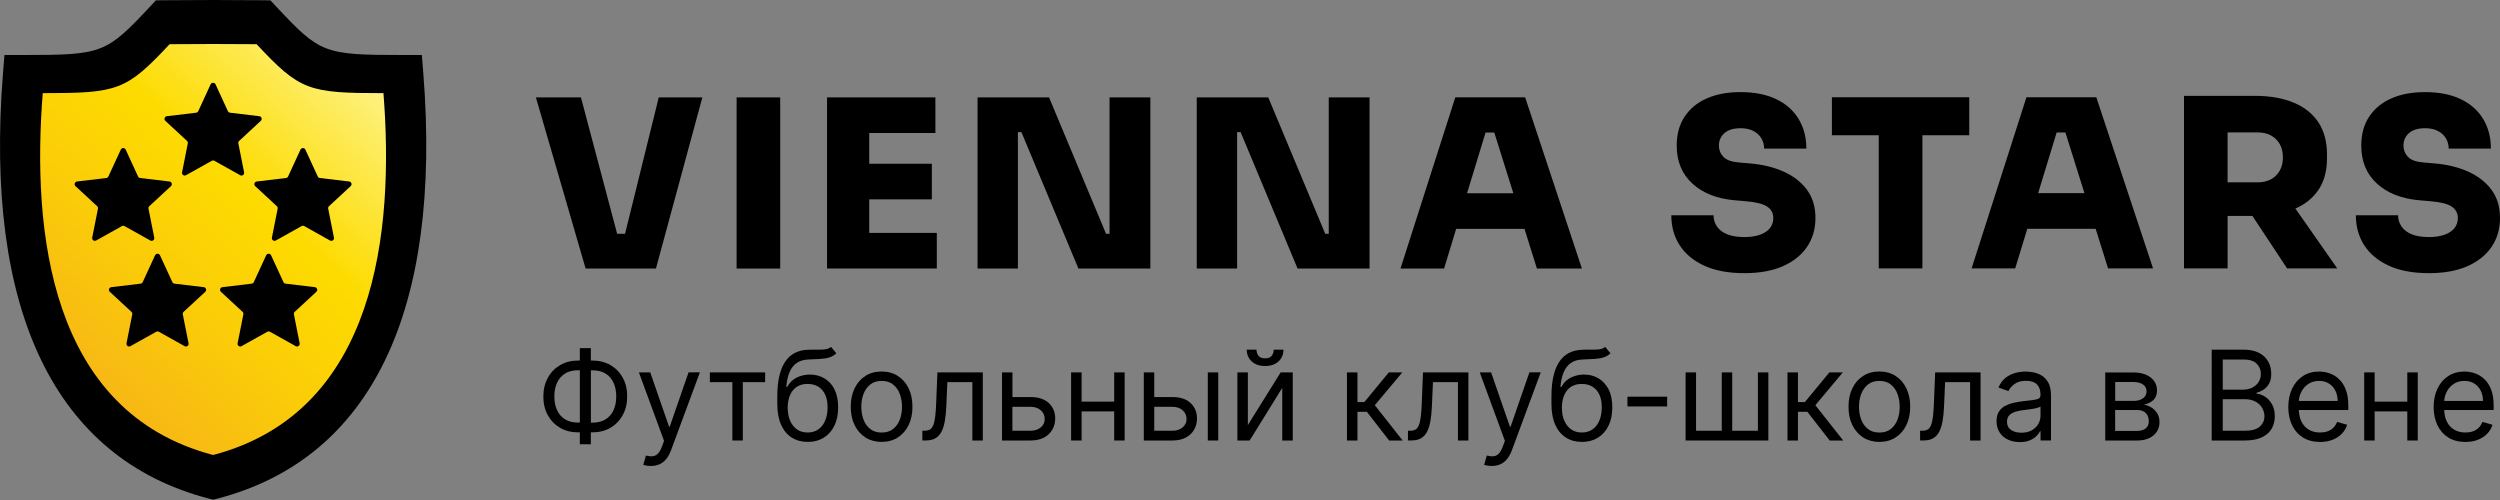
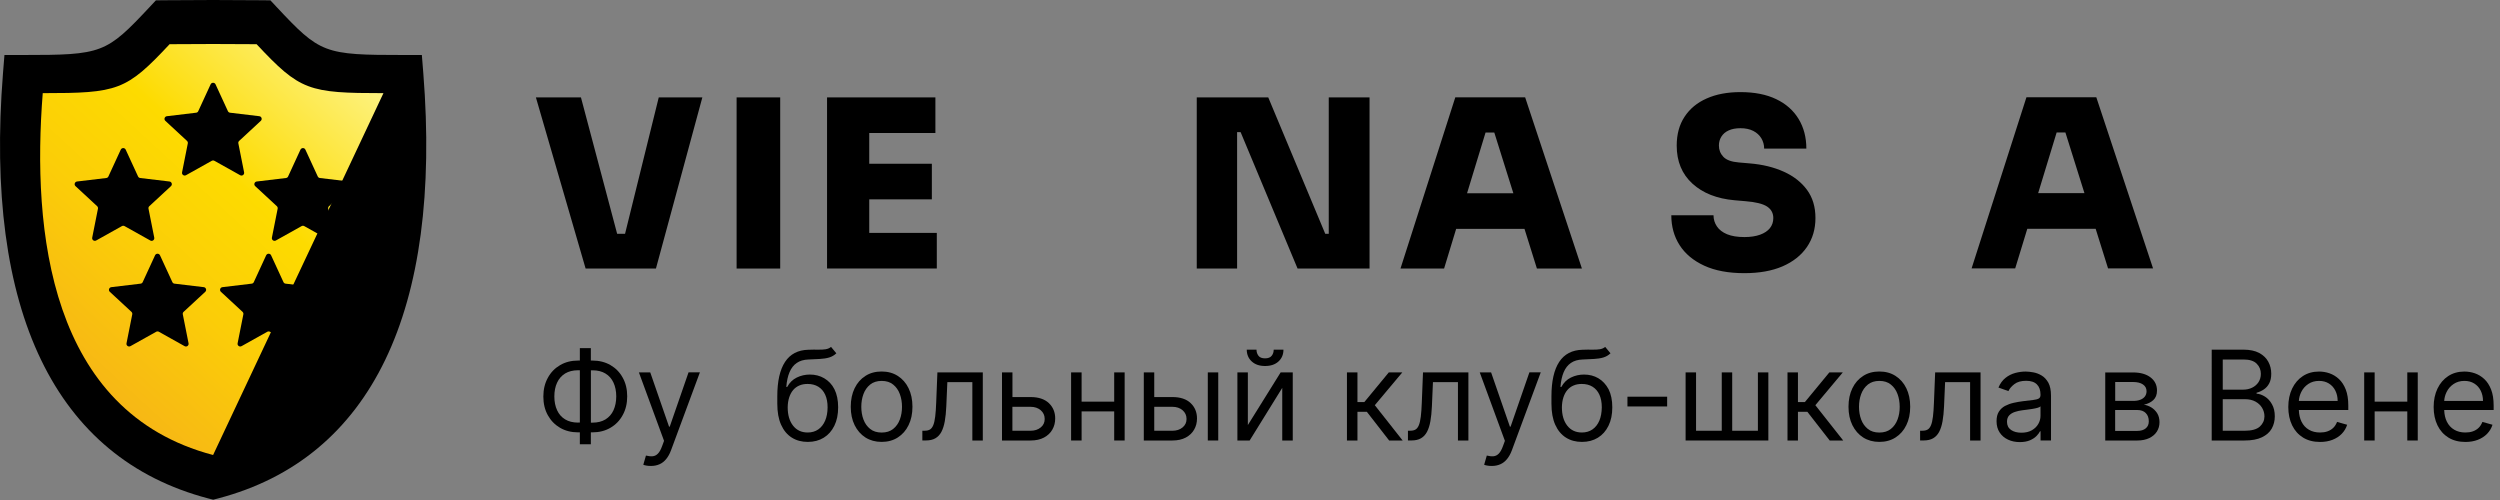
<svg xmlns="http://www.w3.org/2000/svg" id="Layer_1" x="0px" y="0px" viewBox="0 0 500 100" style="enable-background:new 0 0 500 100;" xml:space="preserve">
  <rect x="0" y="0" width="500" height="100" fill="#808080" stroke="none" />
  <style type="text/css"> .st0{fill:url(#SVGID_1_);} </style>
  <path d="M41.62,99.68C11.01,91.62-3.18,62.21,0.6,14.62l0.29-3.62h3.64c15.96,0,16.67-0.27,25.5-9.7l1.15-1.23l1.69-0.02 C36.03,0.02,39.31,0,42.62,0c3.31,0,6.59,0.02,9.77,0.05l1.69,0.02l1.15,1.23c8.82,9.43,9.54,9.7,25.5,9.7h3.64l0.29,3.62 c3.77,47.59-10.41,77.01-41.02,85.06l-1,0.26L41.62,99.68z" />
  <linearGradient id="SVGID_1_" gradientUnits="userSpaceOnUse" x1="69.585" y1="11.975" x2="1.31" y2="86.319">
    <stop offset="0" style="stop-color:#FDF280" />
    <stop offset="0.327" style="stop-color:#FDDB00" />
    <stop offset="0.557" style="stop-color:#FBCD08" />
    <stop offset="0.991" style="stop-color:#F4A81E" />
    <stop offset="1" style="stop-color:#F4A71E" />
  </linearGradient>
-   <path class="st0" d="M76.69,18.63c-15.04,0-16.68-0.51-25.37-9.79c-2.9-0.03-5.8-0.04-8.7-0.04c-2.9,0-5.8,0.01-8.7,0.04 c-8.68,9.28-10.33,9.79-25.37,9.79C6.38,46.09,9.82,82.37,42.62,91C75.42,82.37,78.86,46.09,76.69,18.63z" />
+   <path class="st0" d="M76.69,18.63c-15.04,0-16.68-0.51-25.37-9.79c-2.9-0.03-5.8-0.04-8.7-0.04c-2.9,0-5.8,0.01-8.7,0.04 c-8.68,9.28-10.33,9.79-25.37,9.79C6.38,46.09,9.82,82.37,42.62,91z" />
  <g>
    <path d="M43.11,16.87l2.47,5.36c0.08,0.17,0.24,0.29,0.42,0.31l5.86,0.7c0.46,0.05,0.64,0.62,0.3,0.93l-4.33,4.01 c-0.14,0.13-0.2,0.32-0.16,0.5l1.15,5.79c0.09,0.45-0.39,0.8-0.79,0.57l-5.15-2.88c-0.16-0.09-0.36-0.09-0.53,0l-5.15,2.88 c-0.4,0.22-0.88-0.12-0.79-0.57l1.15-5.79c0.04-0.18-0.03-0.37-0.16-0.5l-4.33-4.01c-0.34-0.31-0.15-0.87,0.3-0.93l5.86-0.7 c0.19-0.02,0.35-0.14,0.42-0.31l2.47-5.36C42.32,16.45,42.92,16.45,43.11,16.87z" />
    <g>
      <path d="M61.08,29.93l2.47,5.36c0.08,0.17,0.24,0.29,0.42,0.31l5.86,0.7c0.46,0.05,0.64,0.62,0.3,0.93l-4.33,4.01 c-0.14,0.13-0.2,0.32-0.16,0.5l1.15,5.79c0.09,0.45-0.39,0.8-0.79,0.57l-5.15-2.88c-0.16-0.09-0.36-0.09-0.53,0l-5.15,2.88 c-0.4,0.22-0.88-0.12-0.79-0.57l1.15-5.79c0.04-0.18-0.03-0.37-0.16-0.5l-4.33-4.01c-0.34-0.31-0.15-0.87,0.3-0.93l5.86-0.7 c0.19-0.02,0.35-0.14,0.42-0.31l2.47-5.36C60.3,29.51,60.89,29.51,61.08,29.93z" />
      <path d="M25.14,29.93l2.47,5.36c0.08,0.17,0.24,0.29,0.42,0.31l5.86,0.7c0.46,0.05,0.64,0.62,0.3,0.93l-4.33,4.01 c-0.14,0.13-0.2,0.32-0.16,0.5l1.15,5.79c0.09,0.45-0.39,0.8-0.79,0.57l-5.15-2.88c-0.16-0.09-0.36-0.09-0.53,0l-5.15,2.88 c-0.4,0.22-0.88-0.12-0.79-0.57l1.15-5.79c0.04-0.18-0.03-0.37-0.16-0.5l-4.33-4.01c-0.34-0.31-0.15-0.87,0.3-0.93l5.86-0.7 c0.19-0.02,0.35-0.14,0.42-0.31l2.47-5.36C24.35,29.51,24.94,29.51,25.14,29.93z" />
    </g>
    <g>
      <path d="M32,51.06l2.47,5.36c0.08,0.17,0.24,0.29,0.42,0.31l5.86,0.7c0.46,0.05,0.64,0.62,0.3,0.93l-4.33,4.01 c-0.14,0.13-0.2,0.32-0.16,0.5l1.15,5.79c0.09,0.45-0.39,0.8-0.79,0.57l-5.15-2.88c-0.16-0.09-0.36-0.09-0.53,0l-5.15,2.88 c-0.4,0.22-0.88-0.12-0.79-0.57l1.15-5.79c0.04-0.18-0.03-0.37-0.16-0.5l-4.33-4.01c-0.34-0.31-0.15-0.87,0.3-0.93l5.86-0.7 c0.19-0.02,0.35-0.14,0.42-0.31l2.47-5.36C31.21,50.64,31.81,50.64,32,51.06z" />
      <path d="M54.22,51.06l2.47,5.36c0.08,0.17,0.24,0.29,0.42,0.31l5.86,0.7c0.46,0.05,0.64,0.62,0.3,0.93l-4.33,4.01 c-0.14,0.13-0.2,0.32-0.16,0.5l1.15,5.79c0.09,0.45-0.39,0.8-0.79,0.57l-5.15-2.88c-0.16-0.09-0.36-0.09-0.53,0l-5.15,2.88 c-0.4,0.22-0.88-0.12-0.79-0.57l1.15-5.79c0.04-0.18-0.03-0.37-0.16-0.5l-4.33-4.01c-0.34-0.31-0.15-0.87,0.3-0.93l5.86-0.7 c0.19-0.02,0.35-0.14,0.42-0.31l2.47-5.36C53.44,50.64,54.03,50.64,54.22,51.06z" />
    </g>
  </g>
  <polygon points="125.01,46.76 123.43,46.76 116.19,19.48 107.18,19.48 117.12,53.7 131.19,53.7 140.47,19.48 131.75,19.48 " />
  <rect x="147.32" y="19.48" width="8.72" height="34.23" />
  <polygon points="173.85,53.7 187.36,53.7 187.36,46.58 173.85,46.58 173.85,39.87 186.37,39.87 186.37,32.75 173.85,32.75 173.85,26.6 187.08,26.6 187.08,19.48 173.85,19.48 172.92,19.48 165.41,19.48 165.41,53.7 172.92,53.7 " />
-   <polygon points="203.58,26.42 204.28,26.42 215.68,53.7 230.07,53.7 230.07,19.48 221.91,19.48 221.91,46.76 221.21,46.76 209.81,19.48 195.51,19.48 195.51,53.7 203.58,53.7 " />
  <polygon points="273.91,19.48 265.75,19.48 265.75,46.76 265.05,46.76 253.65,19.48 239.35,19.48 239.35,53.7 247.42,53.7 247.42,26.42 248.12,26.42 259.51,53.7 273.91,53.7 " />
  <path d="M291.23,45.78h13.67l2.48,7.92h9l-11.35-34.23h-13.97L280.1,53.7h8.72L291.23,45.78z M297.11,26.51h1.75l3.81,12.14h-9.26 L297.11,26.51z" />
  <path d="M361.38,49.41c1.14-1.66,1.71-3.59,1.71-5.81c0-2.22-0.56-4.09-1.69-5.63c-1.13-1.53-2.67-2.74-4.64-3.63 c-1.97-0.89-4.24-1.45-6.8-1.66l-2.2-0.19c-1.47-0.12-2.5-0.5-3.09-1.13c-0.59-0.62-0.89-1.38-0.89-2.25c0-0.66,0.16-1.25,0.49-1.78 c0.33-0.53,0.81-0.95,1.45-1.24c0.64-0.3,1.43-0.45,2.37-0.45c1,0,1.85,0.18,2.56,0.54c0.7,0.36,1.24,0.85,1.62,1.48 c0.37,0.63,0.56,1.31,0.56,2.06h8.44c0-2.25-0.52-4.23-1.55-5.93c-1.03-1.7-2.52-3.02-4.48-3.96c-1.95-0.94-4.34-1.41-7.15-1.41 c-2.59,0-4.85,0.42-6.75,1.27c-1.91,0.84-3.38,2.06-4.43,3.66c-1.05,1.59-1.57,3.52-1.57,5.77c0,3.16,1.05,5.69,3.14,7.6 c2.09,1.91,4.91,3.02,8.44,3.33l2.2,0.19c2,0.16,3.42,0.51,4.27,1.05c0.84,0.55,1.27,1.32,1.27,2.32c0,0.78-0.23,1.45-0.68,2.02 c-0.45,0.56-1.11,1-1.97,1.31c-0.86,0.31-1.9,0.47-3.12,0.47c-1.41,0-2.56-0.19-3.47-0.56c-0.91-0.38-1.59-0.9-2.04-1.57 c-0.45-0.67-0.68-1.41-0.68-2.23h-8.44c0,2.25,0.55,4.24,1.66,5.98c1.11,1.73,2.75,3.1,4.92,4.1c2.17,1,4.85,1.5,8.04,1.5 c2.97,0,5.51-0.45,7.62-1.36C358.62,52.35,360.24,51.07,361.38,49.41z" />
-   <polygon points="375.75,53.68 384.48,53.68 384.48,27.05 393.85,27.05 393.85,19.45 366.38,19.45 366.38,27.05 375.75,27.05 " />
  <path d="M430.61,53.68l-11.35-34.23h-13.97l-10.97,34.23h8.72l2.42-7.92h13.67l2.48,7.92H430.61z M407.63,38.63l3.7-12.14h1.75 l3.81,12.14H407.63z" />
-   <path d="M459.08,41.71c1.94-0.85,3.46-2.07,4.56-3.66c1.17-1.7,1.76-3.84,1.76-6.4v-0.75c0-2.56-0.58-4.71-1.73-6.45 c-1.16-1.73-2.81-3.05-4.97-3.94c-2.16-0.89-4.72-1.34-7.69-1.34h-5.49h-2.2h-6.52v34.51h8.72v-10.5h4.96l6.94,10.5h10.03 L459.08,41.71z M455.95,34.13c-0.42,0.75-1.01,1.33-1.76,1.73c-0.75,0.41-1.64,0.61-2.67,0.61h-6v-9.99h6c1.03,0,1.92,0.2,2.67,0.61 c0.75,0.41,1.34,0.98,1.76,1.73c0.42,0.75,0.63,1.64,0.63,2.67C456.58,32.5,456.37,33.38,455.95,34.13z" />
-   <path d="M498.29,49.41c1.14-1.66,1.71-3.59,1.71-5.81c0-2.22-0.56-4.09-1.69-5.63c-1.13-1.53-2.67-2.74-4.64-3.63 c-1.97-0.89-4.24-1.45-6.8-1.66l-2.2-0.19c-1.47-0.12-2.5-0.5-3.09-1.13c-0.59-0.62-0.89-1.38-0.89-2.25c0-0.66,0.16-1.25,0.49-1.78 c0.33-0.53,0.81-0.95,1.45-1.24c0.64-0.3,1.43-0.45,2.37-0.45c1,0,1.85,0.18,2.56,0.54c0.7,0.36,1.24,0.85,1.62,1.48 c0.37,0.63,0.56,1.31,0.56,2.06h8.44c0-2.25-0.52-4.23-1.55-5.93c-1.03-1.7-2.52-3.02-4.48-3.96c-1.95-0.94-4.34-1.41-7.15-1.41 c-2.59,0-4.85,0.42-6.75,1.27c-1.91,0.84-3.38,2.06-4.43,3.66c-1.05,1.59-1.57,3.52-1.57,5.77c0,3.16,1.05,5.69,3.14,7.6 c2.09,1.91,4.91,3.02,8.44,3.33l2.2,0.19c2,0.16,3.42,0.51,4.27,1.05c0.84,0.55,1.27,1.32,1.27,2.32c0,0.78-0.23,1.45-0.68,2.02 c-0.45,0.56-1.11,1-1.97,1.31c-0.86,0.31-1.9,0.47-3.12,0.47c-1.41,0-2.56-0.19-3.47-0.56c-0.91-0.38-1.59-0.9-2.04-1.57 c-0.45-0.67-0.68-1.41-0.68-2.23h-8.44c0,2.25,0.55,4.24,1.66,5.98c1.11,1.73,2.75,3.1,4.92,4.1c2.17,1,4.85,1.5,8.04,1.5 c2.97,0,5.51-0.45,7.62-1.36C495.52,52.35,497.15,51.07,498.29,49.41z" />
  <path d="M122.08,73.01c-1.05-0.6-2.24-0.9-3.59-0.9h-0.32v-2.48h-2.2v2.48h-0.35c-1.35,0-2.54,0.3-3.59,0.91 c-1.05,0.61-1.87,1.45-2.46,2.54c-0.6,1.08-0.9,2.33-0.9,3.75c0,1.42,0.3,2.67,0.9,3.74c0.6,1.08,1.42,1.91,2.46,2.52 c1.05,0.6,2.24,0.9,3.59,0.9h0.35v2.38h2.2v-2.38h0.32c1.35,0,2.54-0.3,3.59-0.91c1.05-0.61,1.87-1.45,2.46-2.54 c0.6-1.08,0.9-2.33,0.9-3.75c0-1.42-0.3-2.67-0.9-3.74C123.95,74.45,123.13,73.62,122.08,73.01z M115.62,84.52 c-1.03,0-1.9-0.22-2.6-0.65c-0.71-0.43-1.24-1.04-1.6-1.82c-0.36-0.78-0.55-1.7-0.55-2.75c0-1.06,0.18-1.99,0.55-2.77 c0.36-0.79,0.9-1.39,1.6-1.83c0.71-0.43,1.57-0.65,2.6-0.65h0.35v10.46H115.62z M122.7,82.05c-0.36,0.79-0.9,1.39-1.6,1.83 c-0.71,0.43-1.57,0.65-2.6,0.65h-0.32V74.06h0.32c1.03,0,1.9,0.22,2.6,0.65c0.71,0.43,1.24,1.04,1.6,1.82 c0.36,0.78,0.55,1.7,0.55,2.75C123.25,80.33,123.06,81.26,122.7,82.05z" />
  <path d="M133.95,85.33h-0.14l-3.76-10.85h-2.27l5.03,13.69l-0.39,1.06c-0.25,0.69-0.53,1.19-0.84,1.5c-0.3,0.31-0.65,0.48-1.04,0.52 c-0.39,0.04-0.84-0.01-1.35-0.14l-0.53,1.84c0.11,0.05,0.3,0.11,0.58,0.16c0.28,0.06,0.59,0.08,0.95,0.08c0.63,0,1.2-0.11,1.71-0.34 c0.51-0.22,0.95-0.57,1.33-1.03c0.38-0.46,0.71-1.05,0.97-1.75l5.78-15.6h-2.27L133.95,85.33z" />
-   <polygon points="141.97,76.43 146.47,76.43 146.47,88.1 148.56,88.1 148.56,76.43 153.03,76.43 153.03,74.48 141.97,74.48 " />
  <path d="M164.84,75.65c-0.85-0.5-1.81-0.74-2.87-0.74c-0.93,0-1.81,0.2-2.62,0.6c-0.82,0.4-1.45,1.03-1.91,1.88h-0.18 c0.09-1.17,0.31-2.16,0.65-2.96c0.34-0.8,0.82-1.42,1.44-1.84c0.62-0.43,1.4-0.66,2.35-0.69c0.84-0.04,1.6-0.07,2.29-0.11 c0.69-0.04,1.3-0.13,1.84-0.29c0.54-0.16,1.02-0.44,1.44-0.84l-1.06-1.28c-0.3,0.25-0.66,0.4-1.08,0.47 c-0.43,0.07-0.92,0.09-1.5,0.08c-0.57-0.01-1.23-0.01-1.96,0.02c-2.07,0.05-3.63,0.86-4.66,2.43c-1.03,1.57-1.55,3.86-1.55,6.9v1.45 c0,1.68,0.25,3.09,0.76,4.22c0.51,1.14,1.22,1.99,2.14,2.57c0.92,0.58,1.98,0.86,3.2,0.86c1.22,0,2.28-0.28,3.19-0.84 c0.91-0.56,1.61-1.35,2.12-2.39c0.51-1.03,0.76-2.26,0.76-3.69c0-1.43-0.25-2.63-0.74-3.61S165.69,76.15,164.84,75.65z M165.03,84.13c-0.32,0.75-0.78,1.34-1.37,1.75c-0.59,0.41-1.3,0.62-2.12,0.62c-1.24,0-2.22-0.46-2.93-1.37 c-0.72-0.92-1.07-2.14-1.07-3.66c0.01-0.74,0.11-1.41,0.3-1.99c0.19-0.58,0.45-1.07,0.79-1.47c0.34-0.4,0.76-0.71,1.24-0.91 c0.48-0.21,1.03-0.31,1.64-0.31c0.83,0,1.55,0.18,2.15,0.55c0.6,0.37,1.06,0.9,1.38,1.6c0.32,0.7,0.48,1.54,0.48,2.54 C165.51,82.49,165.35,83.38,165.03,84.13z" />
  <path d="M179.55,75.18c-0.92-0.59-2-0.88-3.23-0.88c-1.23,0-2.31,0.29-3.23,0.88c-0.92,0.58-1.65,1.41-2.16,2.46 c-0.52,1.06-0.78,2.3-0.78,3.71c0,1.41,0.26,2.64,0.78,3.69c0.52,1.05,1.24,1.87,2.16,2.46c0.92,0.58,2,0.88,3.23,0.88 c1.23,0,2.31-0.29,3.23-0.88c0.92-0.59,1.65-1.4,2.16-2.46c0.52-1.05,0.78-2.28,0.78-3.69c0-1.42-0.26-2.66-0.78-3.71 C181.2,76.59,180.48,75.77,179.55,75.18z M179.97,83.9c-0.29,0.78-0.74,1.41-1.34,1.89c-0.6,0.48-1.37,0.72-2.3,0.72 c-0.93,0-1.7-0.24-2.3-0.72c-0.6-0.48-1.05-1.11-1.34-1.89c-0.29-0.78-0.43-1.63-0.43-2.54c0-0.91,0.14-1.76,0.43-2.54 c0.29-0.79,0.74-1.42,1.34-1.91c0.6-0.48,1.37-0.73,2.3-0.73c0.93,0,1.7,0.24,2.3,0.73c0.6,0.48,1.05,1.12,1.34,1.91 c0.29,0.79,0.43,1.63,0.43,2.54C180.4,82.27,180.26,83.12,179.97,83.9z" />
  <path d="M187.24,80.51c-0.04,1.14-0.11,2.08-0.2,2.81c-0.09,0.74-0.22,1.31-0.39,1.72c-0.17,0.41-0.39,0.7-0.66,0.86 c-0.27,0.16-0.61,0.24-1.02,0.24h-0.5v1.95h0.71c0.76,0,1.39-0.14,1.89-0.43c0.5-0.29,0.91-0.72,1.21-1.29 c0.3-0.57,0.53-1.28,0.68-2.13c0.15-0.85,0.25-1.83,0.3-2.95l0.21-4.86h5V88.1h2.09V74.48h-9.08L187.24,80.51z" />
  <path d="M206.11,79.41h-3.62v-4.93h-2.09V88.1h5.71c1.06,0,1.96-0.2,2.69-0.59c0.73-0.39,1.29-0.92,1.67-1.59 c0.38-0.66,0.57-1.4,0.57-2.22c0-1.24-0.42-2.27-1.27-3.08C208.92,79.82,207.7,79.41,206.11,79.41z M208.14,85.49 c-0.53,0.44-1.21,0.66-2.04,0.66h-3.62v-4.79h3.62c0.83,0,1.51,0.23,2.04,0.68c0.53,0.46,0.8,1.04,0.8,1.76 C208.94,84.49,208.68,85.06,208.14,85.49z" />
  <polygon points="222.84,80.33 216.32,80.33 216.32,74.48 214.22,74.48 214.22,88.1 216.32,88.1 216.32,82.28 222.84,82.28 222.84,88.1 224.93,88.1 224.93,74.48 222.84,74.48 " />
  <rect x="241.56" y="74.48" width="2.09" height="13.62" />
  <path d="M234.47,79.41h-3.62v-4.93h-2.09V88.1h5.71c1.06,0,1.96-0.2,2.69-0.59c0.73-0.39,1.29-0.92,1.67-1.59 c0.38-0.66,0.57-1.4,0.57-2.22c0-1.24-0.42-2.27-1.27-3.08C237.29,79.82,236.07,79.41,234.47,79.41z M236.51,85.49 c-0.53,0.44-1.21,0.66-2.04,0.66h-3.62v-4.79h3.62c0.83,0,1.51,0.23,2.04,0.68c0.53,0.46,0.8,1.04,0.8,1.76 C237.31,84.49,237.04,85.06,236.51,85.49z" />
  <path d="M250.35,72.29c0.66,0.61,1.55,0.91,2.66,0.91c1.13,0,2.03-0.3,2.69-0.91c0.66-0.61,0.99-1.39,0.99-2.35h-1.95 c0,0.46-0.13,0.87-0.4,1.21c-0.27,0.35-0.71,0.52-1.33,0.52c-0.62,0-1.06-0.17-1.32-0.52c-0.26-0.35-0.39-0.75-0.39-1.21h-1.95 C249.36,70.9,249.69,71.69,250.35,72.29z" />
  <polygon points="249.57,85.01 249.57,74.48 247.48,74.48 247.48,88.1 249.93,88.1 256.45,77.57 256.45,88.1 258.55,88.1 258.55,74.48 256.13,74.48 " />
  <polygon points="280.46,74.48 277.76,74.48 272.87,80.41 271.49,80.41 271.49,74.48 269.39,74.48 269.39,88.1 271.49,88.1 271.49,82.36 273.37,82.36 277.83,88.1 280.53,88.1 274.96,81.04 " />
  <path d="M284.36,80.51c-0.04,1.14-0.11,2.08-0.2,2.81c-0.09,0.74-0.22,1.31-0.39,1.72c-0.17,0.41-0.39,0.7-0.66,0.86 c-0.27,0.16-0.61,0.24-1.02,0.24h-0.5v1.95h0.71c0.76,0,1.39-0.14,1.89-0.43c0.5-0.29,0.91-0.72,1.21-1.29 c0.3-0.57,0.53-1.28,0.68-2.13c0.15-0.85,0.25-1.83,0.3-2.95l0.21-4.86h5V88.1h2.09V74.48h-9.08L284.36,80.51z" />
  <path d="M302.12,85.33h-0.14l-3.76-10.85h-2.27l5.03,13.69l-0.39,1.06c-0.25,0.69-0.53,1.19-0.84,1.5c-0.3,0.31-0.65,0.48-1.04,0.52 c-0.39,0.04-0.84-0.01-1.35-0.14l-0.53,1.84c0.11,0.05,0.3,0.11,0.58,0.16c0.28,0.06,0.59,0.08,0.95,0.08c0.63,0,1.2-0.11,1.71-0.34 c0.51-0.22,0.95-0.57,1.33-1.03c0.38-0.46,0.71-1.05,0.97-1.75l5.78-15.6h-2.27L302.12,85.33z" />
  <path d="M319.67,75.65c-0.85-0.5-1.81-0.74-2.87-0.74c-0.93,0-1.81,0.2-2.62,0.6c-0.82,0.4-1.45,1.03-1.91,1.88h-0.18 c0.09-1.17,0.31-2.16,0.65-2.96c0.34-0.8,0.82-1.42,1.44-1.84c0.62-0.43,1.4-0.66,2.35-0.69c0.84-0.04,1.6-0.07,2.29-0.11 c0.69-0.04,1.3-0.13,1.84-0.29c0.54-0.16,1.02-0.44,1.44-0.84l-1.06-1.28c-0.3,0.25-0.66,0.4-1.08,0.47 c-0.43,0.07-0.92,0.09-1.5,0.08c-0.57-0.01-1.23-0.01-1.96,0.02c-2.07,0.05-3.63,0.86-4.66,2.43c-1.03,1.57-1.55,3.86-1.55,6.9v1.45 c0,1.68,0.25,3.09,0.76,4.22c0.51,1.14,1.22,1.99,2.14,2.57c0.92,0.58,1.98,0.86,3.2,0.86c1.22,0,2.28-0.28,3.19-0.84 c0.91-0.56,1.61-1.35,2.12-2.39c0.51-1.03,0.76-2.26,0.76-3.69c0-1.43-0.25-2.63-0.74-3.61C321.2,76.89,320.52,76.15,319.67,75.65z M319.87,84.13c-0.32,0.75-0.78,1.34-1.37,1.75c-0.59,0.41-1.3,0.62-2.12,0.62c-1.24,0-2.22-0.46-2.93-1.37 c-0.72-0.92-1.07-2.14-1.07-3.66c0.01-0.74,0.11-1.41,0.3-1.99c0.19-0.58,0.45-1.07,0.79-1.47c0.34-0.4,0.76-0.71,1.24-0.91 c0.48-0.21,1.03-0.31,1.64-0.31c0.83,0,1.55,0.18,2.15,0.55c0.6,0.37,1.06,0.9,1.38,1.6c0.32,0.7,0.48,1.54,0.48,2.54 C320.34,82.49,320.19,83.38,319.87,84.13z" />
  <rect x="325.49" y="79.34" width="7.94" height="1.95" />
  <polygon points="351.58,86.15 346.44,86.15 346.44,74.48 344.35,74.48 344.35,86.15 339.21,86.15 339.21,74.48 337.12,74.48 337.12,88.1 353.67,88.1 353.67,74.48 351.58,74.48 " />
  <polygon points="368.56,74.48 365.87,74.48 360.98,80.41 359.59,80.41 359.59,74.48 357.5,74.48 357.5,88.1 359.59,88.1 359.59,82.36 361.47,82.36 365.94,88.1 368.64,88.1 363.07,81.04 " />
  <path d="M379.1,75.18c-0.92-0.59-2-0.88-3.23-0.88c-1.23,0-2.31,0.29-3.23,0.88c-0.92,0.58-1.65,1.41-2.16,2.46 c-0.52,1.06-0.78,2.3-0.78,3.71c0,1.41,0.26,2.64,0.78,3.69c0.52,1.05,1.24,1.87,2.16,2.46c0.92,0.58,2,0.88,3.23,0.88 c1.23,0,2.31-0.29,3.23-0.88c0.92-0.59,1.65-1.4,2.16-2.46c0.52-1.05,0.78-2.28,0.78-3.69c0-1.42-0.26-2.66-0.78-3.71 C380.75,76.59,380.02,75.77,379.1,75.18z M379.51,83.9c-0.29,0.78-0.74,1.41-1.34,1.89c-0.6,0.48-1.37,0.72-2.3,0.72 c-0.93,0-1.7-0.24-2.3-0.72c-0.6-0.48-1.05-1.11-1.34-1.89c-0.29-0.78-0.43-1.63-0.43-2.54c0-0.91,0.14-1.76,0.43-2.54 c0.29-0.79,0.74-1.42,1.34-1.91c0.6-0.48,1.37-0.73,2.3-0.73c0.93,0,1.7,0.24,2.3,0.73c0.6,0.48,1.05,1.12,1.34,1.91 c0.29,0.79,0.43,1.63,0.43,2.54C379.95,82.27,379.8,83.12,379.51,83.9z" />
  <path d="M386.79,80.51c-0.04,1.14-0.11,2.08-0.2,2.81c-0.09,0.74-0.22,1.31-0.39,1.72c-0.17,0.41-0.39,0.7-0.66,0.86 c-0.27,0.16-0.61,0.24-1.02,0.24h-0.5v1.95h0.71c0.76,0,1.39-0.14,1.89-0.43c0.5-0.29,0.91-0.72,1.21-1.29 c0.3-0.57,0.53-1.28,0.68-2.13c0.15-0.85,0.25-1.83,0.3-2.95l0.21-4.86h5V88.1h2.09V74.48h-9.08L386.79,80.51z" />
  <path d="M408.32,75.1c-0.53-0.32-1.09-0.53-1.66-0.63c-0.57-0.1-1.07-0.16-1.51-0.16c-0.69,0-1.38,0.09-2.09,0.28 c-0.71,0.19-1.36,0.51-1.95,0.98c-0.59,0.46-1.07,1.11-1.42,1.94l1.99,0.71c0.23-0.5,0.63-0.96,1.2-1.4 c0.57-0.44,1.35-0.66,2.35-0.66c0.96,0,1.68,0.24,2.16,0.73c0.48,0.48,0.71,1.16,0.71,2.04v0.07c0,0.34-0.12,0.57-0.36,0.71 c-0.24,0.14-0.62,0.23-1.13,0.29c-0.52,0.06-1.19,0.14-2.02,0.24c-0.63,0.08-1.26,0.19-1.88,0.33c-0.62,0.14-1.19,0.35-1.71,0.62 c-0.51,0.28-0.92,0.66-1.23,1.15c-0.31,0.49-0.46,1.12-0.46,1.9c0,0.89,0.21,1.64,0.62,2.26c0.41,0.62,0.97,1.1,1.68,1.43 c0.7,0.33,1.49,0.49,2.35,0.49c0.79,0,1.46-0.12,2.01-0.35c0.55-0.24,0.99-0.52,1.32-0.86c0.33-0.34,0.57-0.65,0.71-0.95h0.11v1.84 h2.09v-8.97c0-1.08-0.18-1.94-0.53-2.59C409.3,75.9,408.86,75.41,408.32,75.1z M408.1,83.17c0,0.57-0.15,1.11-0.44,1.62 c-0.29,0.51-0.72,0.93-1.29,1.26c-0.57,0.33-1.27,0.49-2.1,0.49c-0.83,0-1.52-0.18-2.06-0.55c-0.54-0.37-0.81-0.92-0.81-1.64 c0-0.53,0.14-0.95,0.43-1.26c0.29-0.31,0.66-0.54,1.13-0.7c0.47-0.16,0.98-0.27,1.52-0.34c0.22-0.03,0.52-0.07,0.88-0.11 c0.36-0.04,0.74-0.1,1.13-0.16c0.39-0.06,0.73-0.14,1.03-0.22c0.3-0.09,0.49-0.18,0.58-0.29V83.17z" />
  <path d="M430.24,81.47c-0.48-0.28-0.96-0.46-1.47-0.53c0.77-0.16,1.4-0.47,1.89-0.92c0.49-0.45,0.74-1.09,0.74-1.92 c0-1.09-0.43-1.96-1.29-2.62c-0.86-0.66-2.03-0.99-3.49-0.99h-5.57V88.1h6.42c0.92,0,1.71-0.16,2.38-0.48 c0.66-0.32,1.17-0.75,1.52-1.3c0.35-0.55,0.53-1.17,0.53-1.87c0-0.71-0.16-1.32-0.47-1.81C431.11,82.14,430.71,81.75,430.24,81.47z M423.03,76.4h3.58c0.84,0,1.5,0.16,1.98,0.49c0.48,0.33,0.72,0.78,0.72,1.35c0,0.4-0.11,0.75-0.32,1.04 c-0.22,0.29-0.52,0.52-0.93,0.67c-0.4,0.16-0.88,0.23-1.44,0.23h-3.58V76.4z M429.15,85.67c-0.41,0.34-0.97,0.51-1.69,0.51h-4.43V82 h4.43c0.72,0,1.29,0.2,1.69,0.61c0.41,0.4,0.61,0.96,0.61,1.66C429.76,84.86,429.56,85.33,429.15,85.67z" />
  <path d="M452.99,79.32c-0.56-0.35-1.12-0.55-1.68-0.59v-0.18c0.52-0.14,1-0.36,1.45-0.66c0.45-0.3,0.81-0.7,1.08-1.21 c0.27-0.51,0.41-1.15,0.41-1.93c0-0.89-0.2-1.69-0.6-2.42c-0.4-0.73-1.01-1.31-1.83-1.75c-0.82-0.43-1.86-0.65-3.13-0.65h-6.35V88.1 h6.56c1.43,0,2.59-0.21,3.48-0.64c0.89-0.43,1.55-1,1.96-1.73c0.41-0.73,0.62-1.55,0.62-2.46c0-0.96-0.19-1.77-0.57-2.43 C454.03,80.19,453.56,79.68,452.99,79.32z M444.55,71.9h4.15c1.21,0,2.09,0.28,2.64,0.84c0.56,0.56,0.83,1.24,0.83,2.03 c0,0.64-0.16,1.19-0.47,1.67c-0.32,0.47-0.74,0.84-1.28,1.1c-0.53,0.26-1.13,0.39-1.79,0.39h-4.08V71.9z M451.97,85.31 c-0.61,0.56-1.63,0.84-3.06,0.84h-4.36v-6.31h4.47c0.79,0,1.48,0.16,2.06,0.47c0.58,0.32,1.03,0.74,1.34,1.26 c0.31,0.52,0.47,1.09,0.47,1.71C452.88,84.08,452.58,84.75,451.97,85.31z" />
  <path d="M467.79,75.81c-0.57-0.53-1.2-0.91-1.89-1.15c-0.69-0.24-1.39-0.35-2.1-0.35c-1.23,0-2.3,0.3-3.22,0.9 c-0.92,0.6-1.63,1.43-2.15,2.5c-0.51,1.07-0.77,2.3-0.77,3.69c0,1.39,0.26,2.62,0.77,3.67c0.51,1.05,1.24,1.86,2.19,2.45 c0.95,0.58,2.08,0.87,3.39,0.87c0.92,0,1.75-0.14,2.49-0.43c0.74-0.29,1.36-0.69,1.86-1.21c0.5-0.52,0.86-1.12,1.07-1.8l-2.02-0.57 c-0.18,0.47-0.43,0.87-0.75,1.18c-0.33,0.32-0.71,0.55-1.16,0.71c-0.45,0.16-0.94,0.23-1.49,0.23c-0.85,0-1.59-0.18-2.22-0.55 c-0.64-0.37-1.14-0.91-1.49-1.62c-0.32-0.65-0.5-1.42-0.53-2.33h9.89v-0.89c0-1.27-0.17-2.34-0.51-3.21 C468.81,77.04,468.36,76.34,467.79,75.81z M459.77,80.19c0.04-0.63,0.2-1.23,0.48-1.79c0.32-0.66,0.79-1.19,1.4-1.6 c0.61-0.41,1.33-0.62,2.16-0.62c0.76,0,1.41,0.17,1.97,0.52c0.56,0.35,0.99,0.82,1.29,1.43c0.3,0.6,0.46,1.29,0.46,2.06H459.77z" />
  <polygon points="481.46,80.33 474.93,80.33 474.93,74.48 472.84,74.48 472.84,88.1 474.93,88.1 474.93,82.28 481.46,82.28 481.46,88.1 483.55,88.1 483.55,74.48 481.46,74.48 " />
  <path d="M496.86,75.81c-0.57-0.53-1.2-0.91-1.89-1.15c-0.69-0.24-1.39-0.35-2.1-0.35c-1.23,0-2.3,0.3-3.22,0.9 c-0.92,0.6-1.63,1.43-2.15,2.5c-0.51,1.07-0.77,2.3-0.77,3.69c0,1.39,0.26,2.62,0.77,3.67c0.51,1.05,1.24,1.86,2.19,2.45 c0.95,0.58,2.08,0.87,3.39,0.87c0.92,0,1.75-0.14,2.49-0.43c0.74-0.29,1.36-0.69,1.86-1.21c0.5-0.52,0.86-1.12,1.07-1.8l-2.02-0.57 c-0.18,0.47-0.43,0.87-0.75,1.18c-0.33,0.32-0.71,0.55-1.16,0.71c-0.45,0.16-0.94,0.23-1.49,0.23c-0.85,0-1.59-0.18-2.22-0.55 c-0.64-0.37-1.14-0.91-1.49-1.62c-0.32-0.65-0.5-1.42-0.53-2.33h9.89v-0.89c0-1.27-0.17-2.34-0.51-3.21 C497.88,77.04,497.43,76.34,496.86,75.81z M488.84,80.19c0.04-0.63,0.2-1.23,0.48-1.79c0.32-0.66,0.79-1.19,1.4-1.6 c0.61-0.41,1.33-0.62,2.16-0.62c0.76,0,1.41,0.17,1.97,0.52c0.56,0.35,0.99,0.82,1.29,1.43c0.3,0.6,0.46,1.29,0.46,2.06H488.84z" />
</svg>